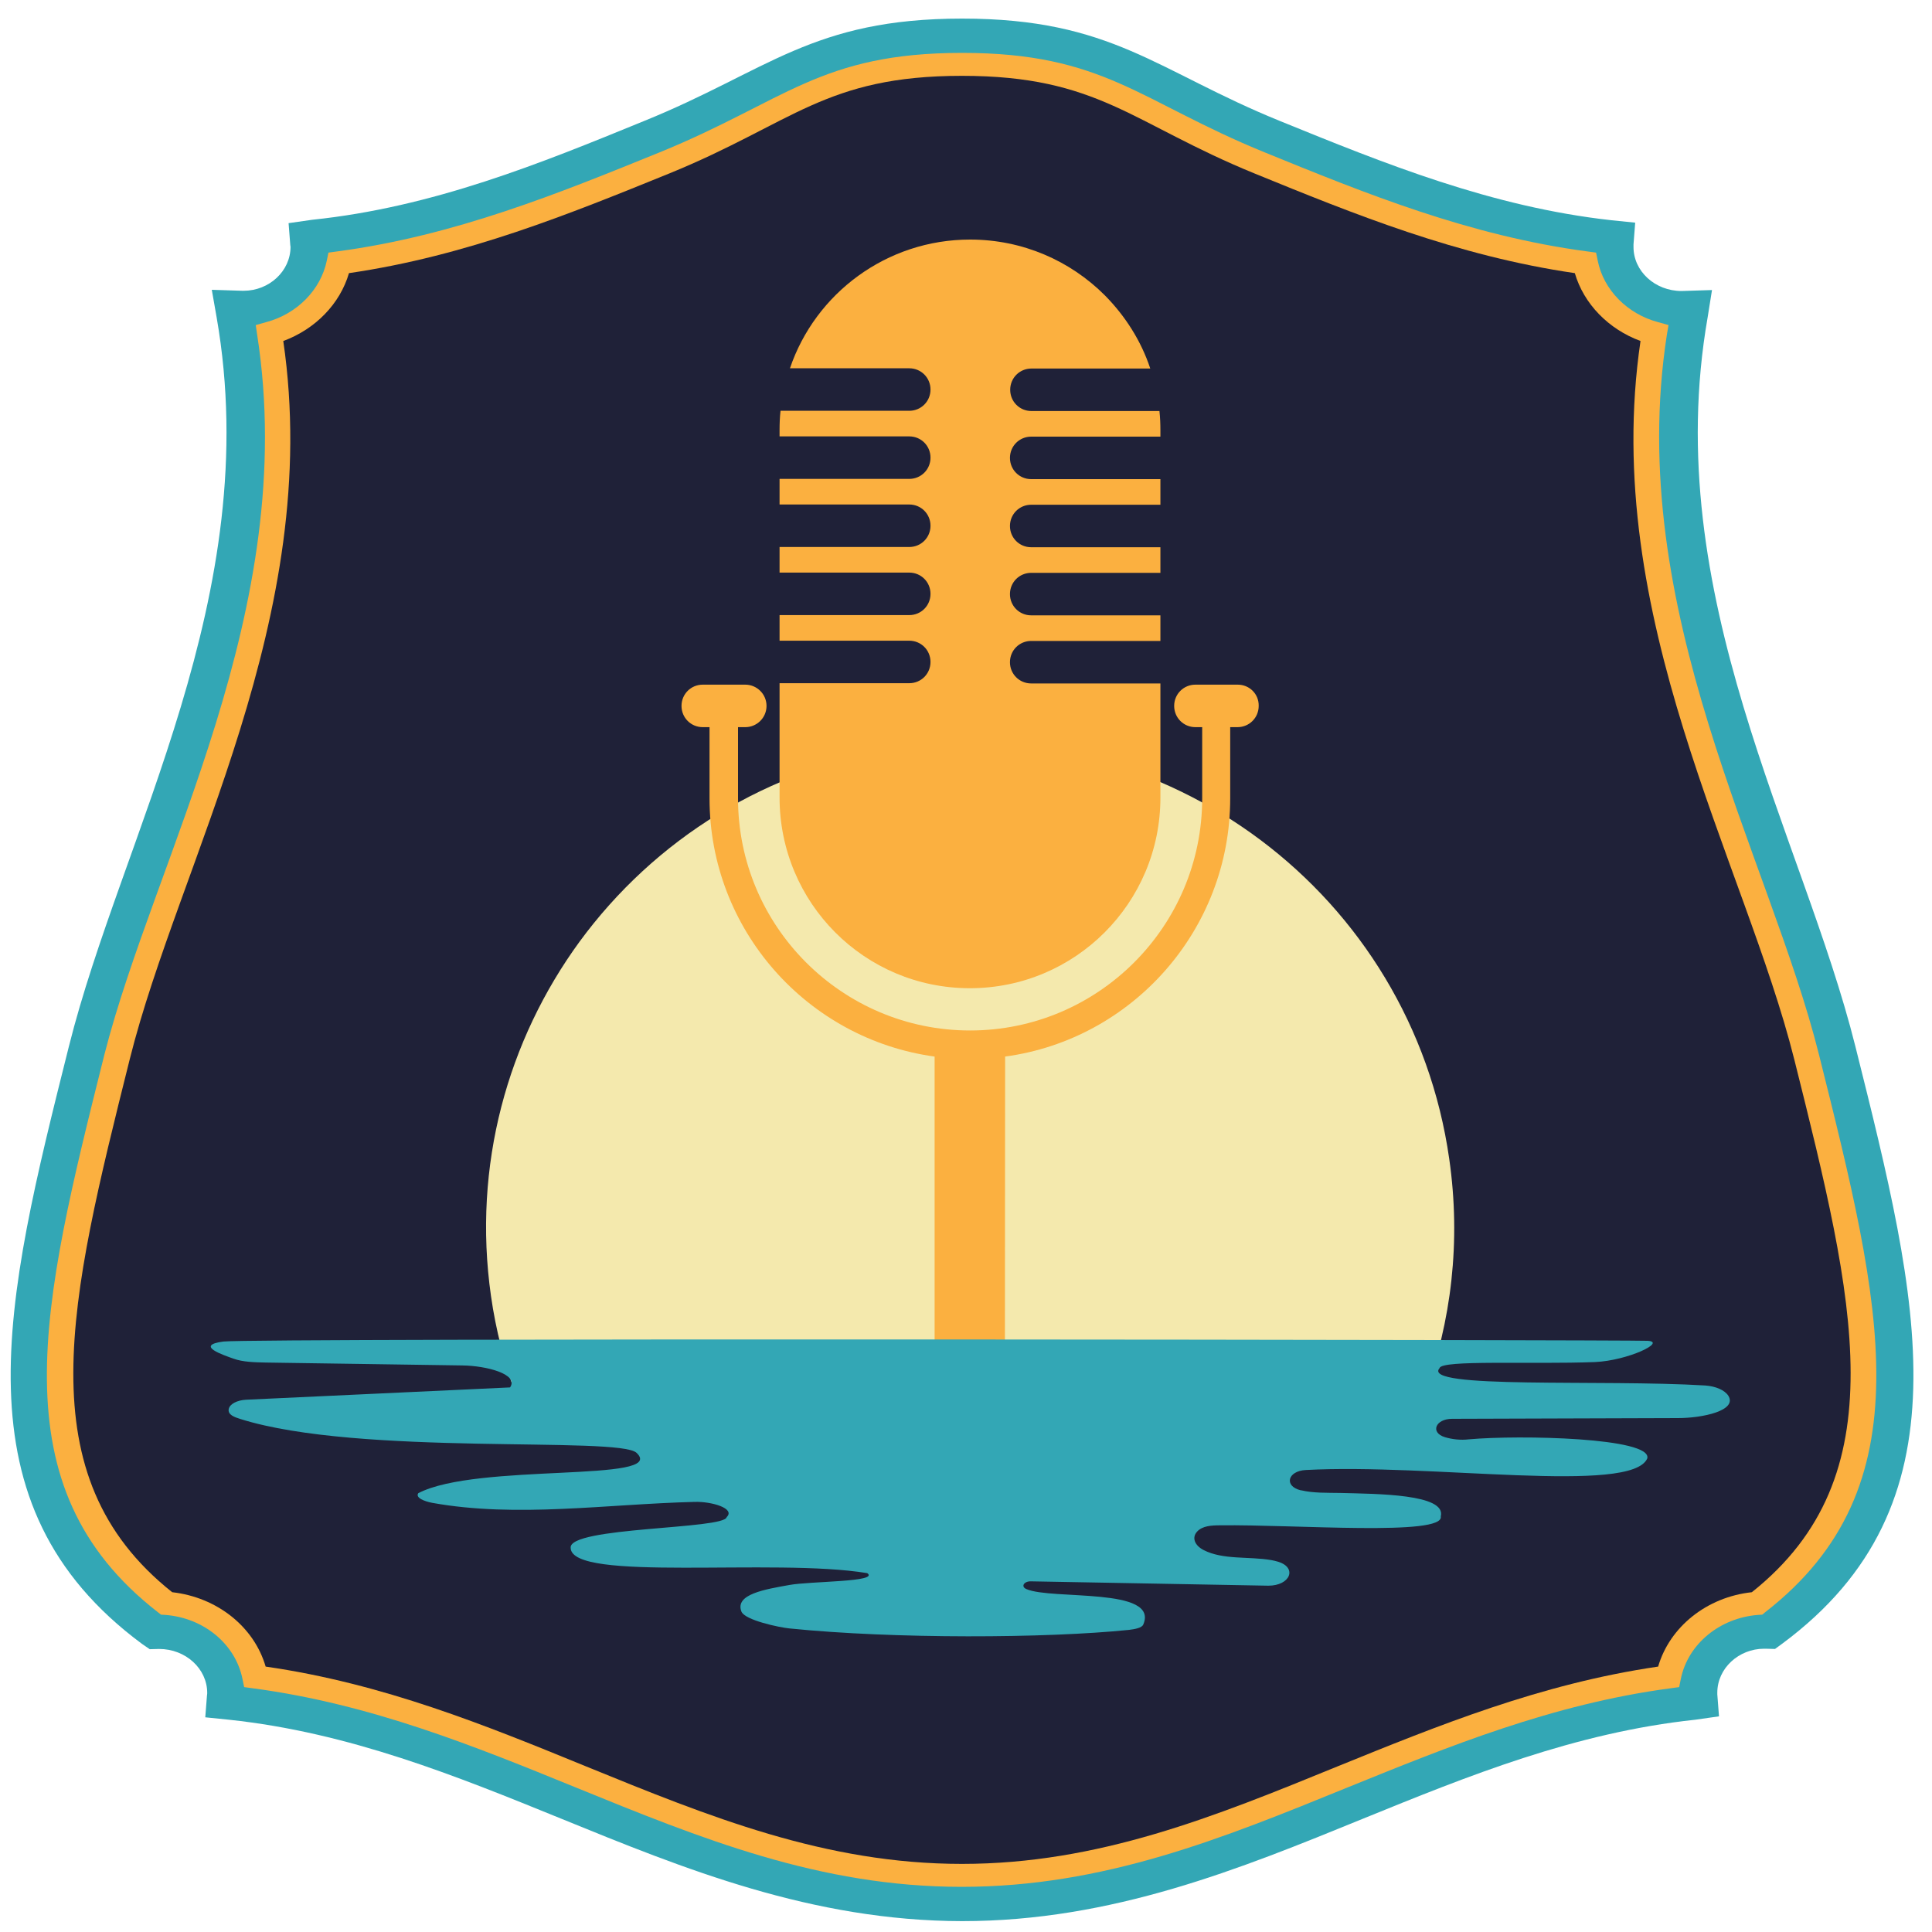
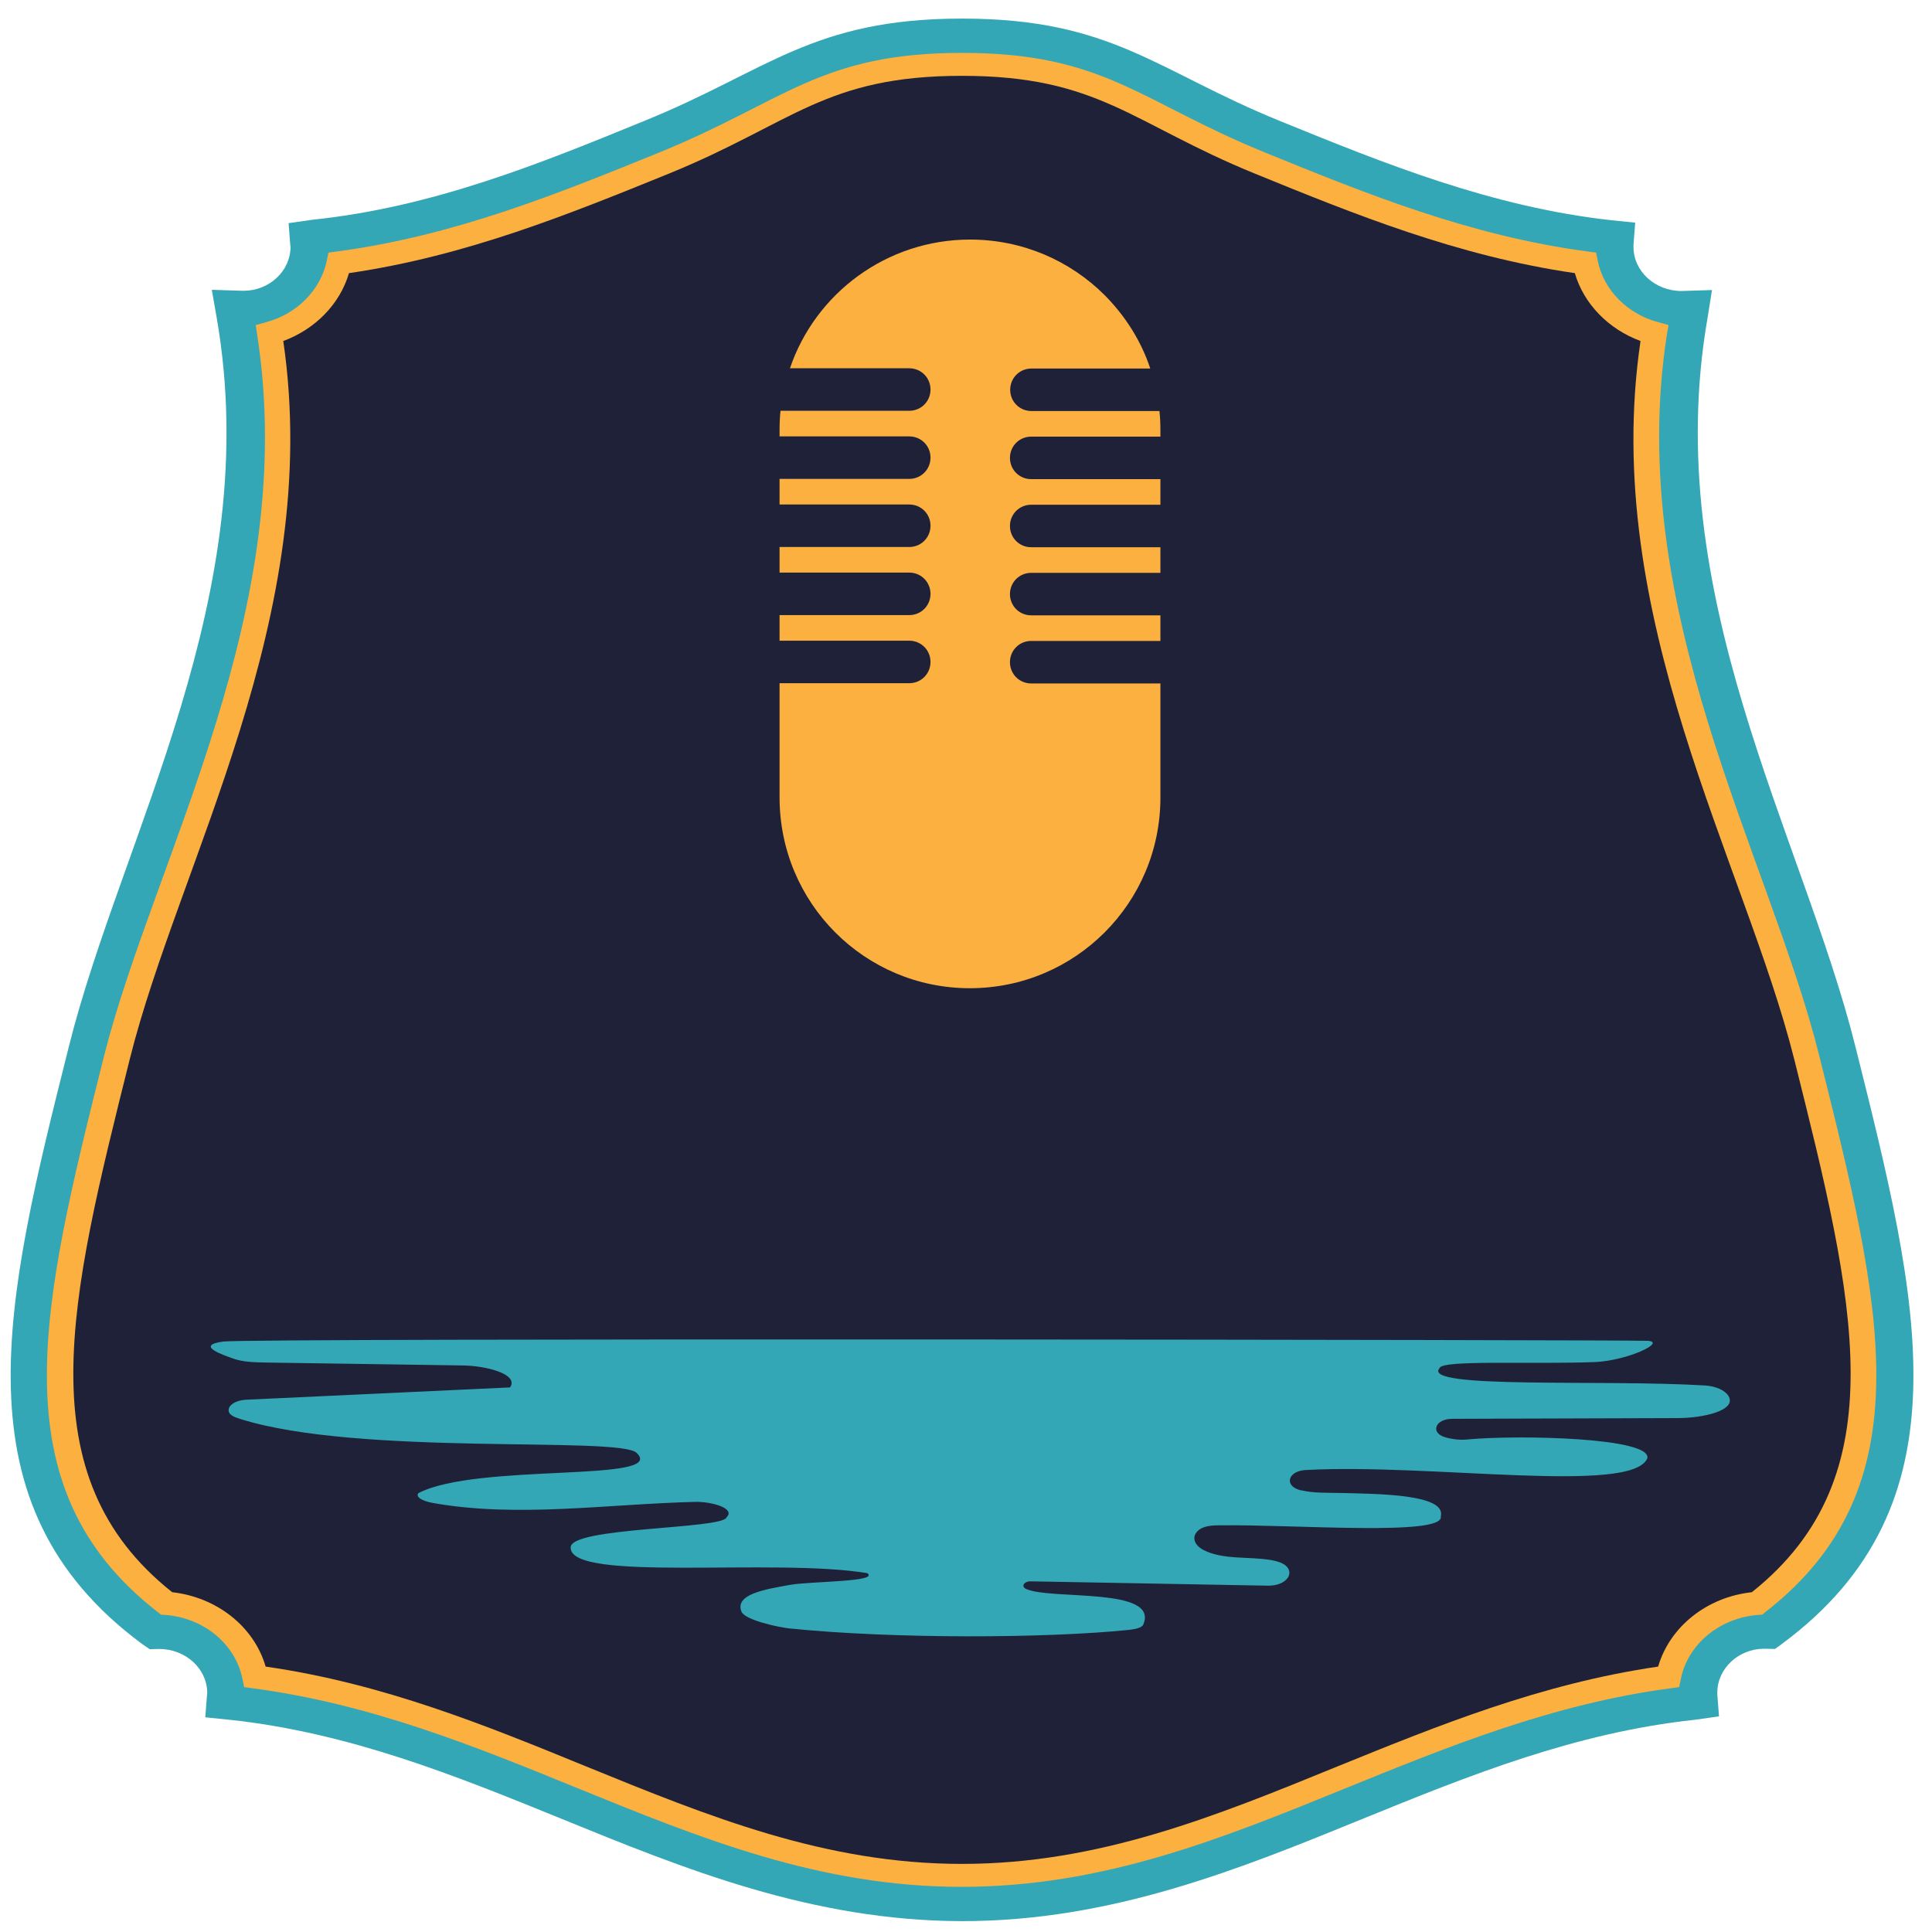
<svg xmlns="http://www.w3.org/2000/svg" version="1.1" id="Layer_1" x="0px" y="0px" viewBox="0 0 80 80" xml:space="preserve">
  <g>
    <path fill="#FBB040" d="M58.69,7.92l-9.7-4.19l-7.91-2.31l-6.34,0.82L23.48,7.1L13.47,9.84l-1.8,2.07l-1.95,1.21l0.19,8.85   L6.56,35.2L1.79,52.15l-0.73,5.83l2.6,7.2l2.37,2.27l1.83,0.78l1.34,1.68l0.92,0.7l9.82,2.66l12.91,4.62l6.87,1.02l11.73-2.27   l8.59-3.37c0,0,7.1-2.23,7.22-2.31s3.28-0.51,3.28-0.51l0.65-2.31l2.14-0.67l3.97-4.11l1.18-6.54l-1.91-12.29l-2.67-8.18l-3.4-10.1   l-1.11-7.71l0.27-5.17c0,0-1.8-1.29-1.83-1.45s-1.18-2.04-1.18-2.04l-3.9-0.82L58.69,7.92z" />
    <g>
      <path fill="#1F2138" d="M7.13,65.93c1.86,0.21,3.39,1.43,3.87,3.08c4.87,0.7,9.13,2.44,13.26,4.13c5.1,2.08,9.91,4.04,15.57,4.04    s10.47-1.96,15.56-4.04c4.14-1.68,8.4-3.42,13.27-4.13c0.48-1.65,2.02-2.88,3.88-3.08c6.06-4.82,4.26-12.06,1.76-22.05    c-2.05-8.18-8.05-18.34-6.37-29.76c-1.33-0.49-2.35-1.54-2.72-2.81c-4.87-0.71-9.13-2.44-13.27-4.13    c-5.09-2.08-6.45-4.04-12.11-4.04S32.82,5.1,27.72,7.18c-4.14,1.68-8.4,3.42-13.27,4.13c-0.37,1.27-1.39,2.32-2.72,2.81    c1.67,11.42-4.32,21.57-6.36,29.75C2.87,53.87,1.06,61.11,7.13,65.93z" />
      <path fill="#33A7B5" d="M5.88,68.07l0.32,0.22l0.39-0.01c1.1,0,1.99,0.82,1.99,1.82c0,0.02,0,0.05-0.01,0.11l-0.07,0.9l0.98,0.1    c4.99,0.53,9.44,2.34,13.74,4.09c5.12,2.09,10.41,4.24,16.62,4.25c6.21,0,11.5-2.16,16.62-4.25c4.3-1.75,8.75-3.56,13.74-4.09    l0.98-0.14l-0.07-0.91c0-0.02,0-0.05,0-0.07c0-1.01,0.89-1.82,1.94-1.82h0.04h0.02l0.39,0.01l0.3-0.22    c7.77-5.76,5.68-14.13,3.03-24.72c-2.19-8.76-8.13-18.69-6.12-30.2l0.18-1.13l-1.26,0.04c-1.1,0-1.99-0.82-1.99-1.82    c0-0.02,0-0.05,0-0.11l0.07-0.9l-0.98-0.1C61.75,8.57,57.3,6.76,53,5.01c-5.12-2.08-6.95-4.24-13.16-4.24S31.8,2.93,26.67,5.01    c-4.3,1.76-8.74,3.57-13.74,4.09l-0.98,0.14l0.07,0.91c0,0.02,0.01,0.05,0.01,0.07c0,1.01-0.89,1.82-1.94,1.82h-0.04h-0.02    L8.77,12l0.2,1.14c2.01,11.52-3.93,21.44-6.12,30.2C0.19,53.94-1.9,62.31,5.88,68.07z M10.65,13.87l-0.06-0.41l0.43-0.12    C12.3,13,13.28,12,13.53,10.8l0.07-0.34l0.37-0.05c4.87-0.65,9.18-2.41,13.34-4.1c5.2-2.12,6.65-4.12,12.53-4.12    s7.33,2,12.53,4.12c4.17,1.7,8.47,3.45,13.35,4.1l0.37,0.05l0.07,0.34c0.24,1.2,1.22,2.2,2.5,2.54l0.43,0.12l-0.07,0.41    c-1.76,11.4,4.25,21.6,6.3,29.8c2.6,10.39,4.47,17.89-2.23,23.09l-0.12,0.1l-0.17,0.01c-1.59,0.12-2.91,1.21-3.2,2.65l-0.07,0.34    l-0.37,0.05c-4.88,0.65-9.18,2.41-13.35,4.1c-5.2,2.12-10.11,4.12-15.99,4.12s-10.79-2-15.99-4.12c-4.17-1.7-8.47-3.45-13.35-4.1    l-0.37-0.05l-0.07-0.34c-0.29-1.44-1.6-2.53-3.2-2.65l-0.17-0.01l-0.13-0.1c-6.7-5.2-4.82-12.7-2.22-23.08    C6.41,35.47,12.42,25.27,10.65,13.87z" />
    </g>
  </g>
  <g>
-     <path fill="#F4E9AD" d="M21.36,57.75h37.62c1.12-3.02,1.52-6.35,1.03-9.76C58.45,37.03,48.3,29.41,37.34,30.98   c-5.57,0.8-10.26,3.81-13.34,8.01c-2.98,4.08-4.44,9.27-3.67,14.67C20.53,55.08,20.89,56.45,21.36,57.75z" />
    <g>
      <path fill="#FBB040" d="M40.16,40.92c4.36,0,7.89-3.53,7.89-7.89V28.3H42.7c-0.49,0-0.88-0.39-0.88-0.88s0.39-0.88,0.88-0.88h5.35    v-1.06H42.7c-0.49,0-0.88-0.39-0.88-0.88s0.39-0.88,0.88-0.88h5.35v-1.06H42.7c-0.49,0-0.88-0.39-0.88-0.88s0.39-0.88,0.88-0.88    h5.35v-1.06H42.7c-0.49,0-0.88-0.39-0.88-0.88s0.39-0.88,0.88-0.88h5.35v-0.26c0-0.27-0.01-0.53-0.04-0.8h-5.3    c-0.49,0-0.88-0.39-0.88-0.88s0.39-0.88,0.88-0.88h4.92c-0.38-1.15-1.04-2.18-1.88-3.03c-1.43-1.43-3.4-2.31-5.58-2.31    c-3.46,0-6.41,2.23-7.46,5.33h4.94c0.49,0,0.88,0.39,0.88,0.88c0,0.49-0.39,0.88-0.88,0.88h-5.33c-0.03,0.26-0.04,0.53-0.04,0.8    v0.26h5.37c0.49,0,0.88,0.39,0.88,0.88s-0.39,0.88-0.88,0.88h-5.37v1.06h5.37c0.49,0,0.88,0.39,0.88,0.88s-0.39,0.88-0.88,0.88    h-5.37v1.06h5.37c0.49,0,0.88,0.39,0.88,0.88s-0.39,0.88-0.88,0.88h-5.37v1.06h5.37c0.49,0,0.88,0.39,0.88,0.88    s-0.39,0.88-0.88,0.88h-5.37v4.73C32.28,37.39,35.8,40.92,40.16,40.92z" />
      <path fill="#FBB040" d="M40.16,40.92L40.16,40.92L40.16,40.92z" />
-       <path fill="#FBB040" d="M41.62,43.75c5.26-0.71,9.32-5.24,9.32-10.69v-2.95h0.3c0.49,0,0.88-0.39,0.88-0.88    c0.01-0.49-0.38-0.88-0.87-0.88H49.5c-0.49,0-0.88,0.39-0.88,0.88s0.39,0.88,0.88,0.88h0.28v2.95c0,5.3-4.31,9.61-9.61,9.61    s-9.61-4.31-9.61-9.61v-2.95h0.3c0.48,0,0.88-0.39,0.88-0.88s-0.4-0.88-0.88-0.88H29.1c-0.49,0-0.88,0.39-0.88,0.88    s0.39,0.88,0.88,0.88h0.28v2.95c0,5.45,4.06,9.97,9.32,10.69v13.32c0.97-0.04,1.94-0.08,2.91-0.13L41.62,43.75L41.62,43.75z" />
      <path fill="#FBB040" d="M51.25,28.36L51.25,28.36L51.25,28.36z" />
    </g>
    <path fill="#33A7B5" d="M68.22,55.52c0.81,0.04-0.81,0.82-2.18,0.88c-2.66,0.1-6.35-0.1-6.43,0.25c-0.78,0.88,6.74,0.46,11,0.72   c0.43,0.03,0.81,0.19,0.96,0.43c0.37,0.61-1.07,0.92-2.09,0.92l-9.35,0.03c-0.69,0-0.92,0.57-0.3,0.76l0,0   c0.3,0.09,0.65,0.13,0.99,0.09c2.12-0.19,7.61-0.07,7.39,0.79c-0.65,1.5-8.95,0.2-14.14,0.48c-0.76,0.04-0.91,0.67-0.21,0.84h0.02   c0.51,0.12,1.07,0.1,1.62,0.11c1.51,0.04,4.4,0.04,4.16,0.97c0.16,0.83-6.05,0.33-9.13,0.37c-0.36,0-0.74,0.02-0.96,0.26   c-0.23,0.25-0.1,0.57,0.26,0.76c0.81,0.42,1.88,0.26,2.81,0.42c0.1,0.02,0.2,0.04,0.29,0.07c0.8,0.25,0.49,0.99-0.41,0.99   l-9.83-0.18c-0.29-0.01-0.43,0.22-0.19,0.32c1.05,0.46,5.51-0.09,4.84,1.47c-0.06,0.14-0.35,0.19-0.59,0.22   c-3.42,0.35-9.73,0.38-14.06-0.06c-0.41-0.04-1.85-0.34-1.99-0.7c-0.28-0.72,0.99-0.92,1.99-1.1c0.88-0.16,3.74-0.12,3.22-0.49   c-3.86-0.64-12.27,0.39-12.28-1.05c-0.08-0.87,6.37-0.76,6.46-1.27c0.37-0.36-0.62-0.65-1.32-0.63c-3.64,0.09-7.37,0.67-10.87,0.04   c-0.32-0.06-0.71-0.21-0.58-0.4c2.43-1.27,10.35-0.43,9.04-1.67c-0.72-0.7-11.46,0.15-16.4-1.4c-0.26-0.08-0.53-0.18-0.49-0.41   c0.04-0.22,0.36-0.37,0.71-0.39l10.94-0.51c0.38-0.55-0.99-0.9-1.98-0.91c-2.71-0.04-5.42-0.08-8.14-0.12   c-0.46-0.01-0.94-0.02-1.33-0.16s-1.64-0.55-0.42-0.71C10.46,55.4,67.48,55.48,68.22,55.52z" />
  </g>
</svg>